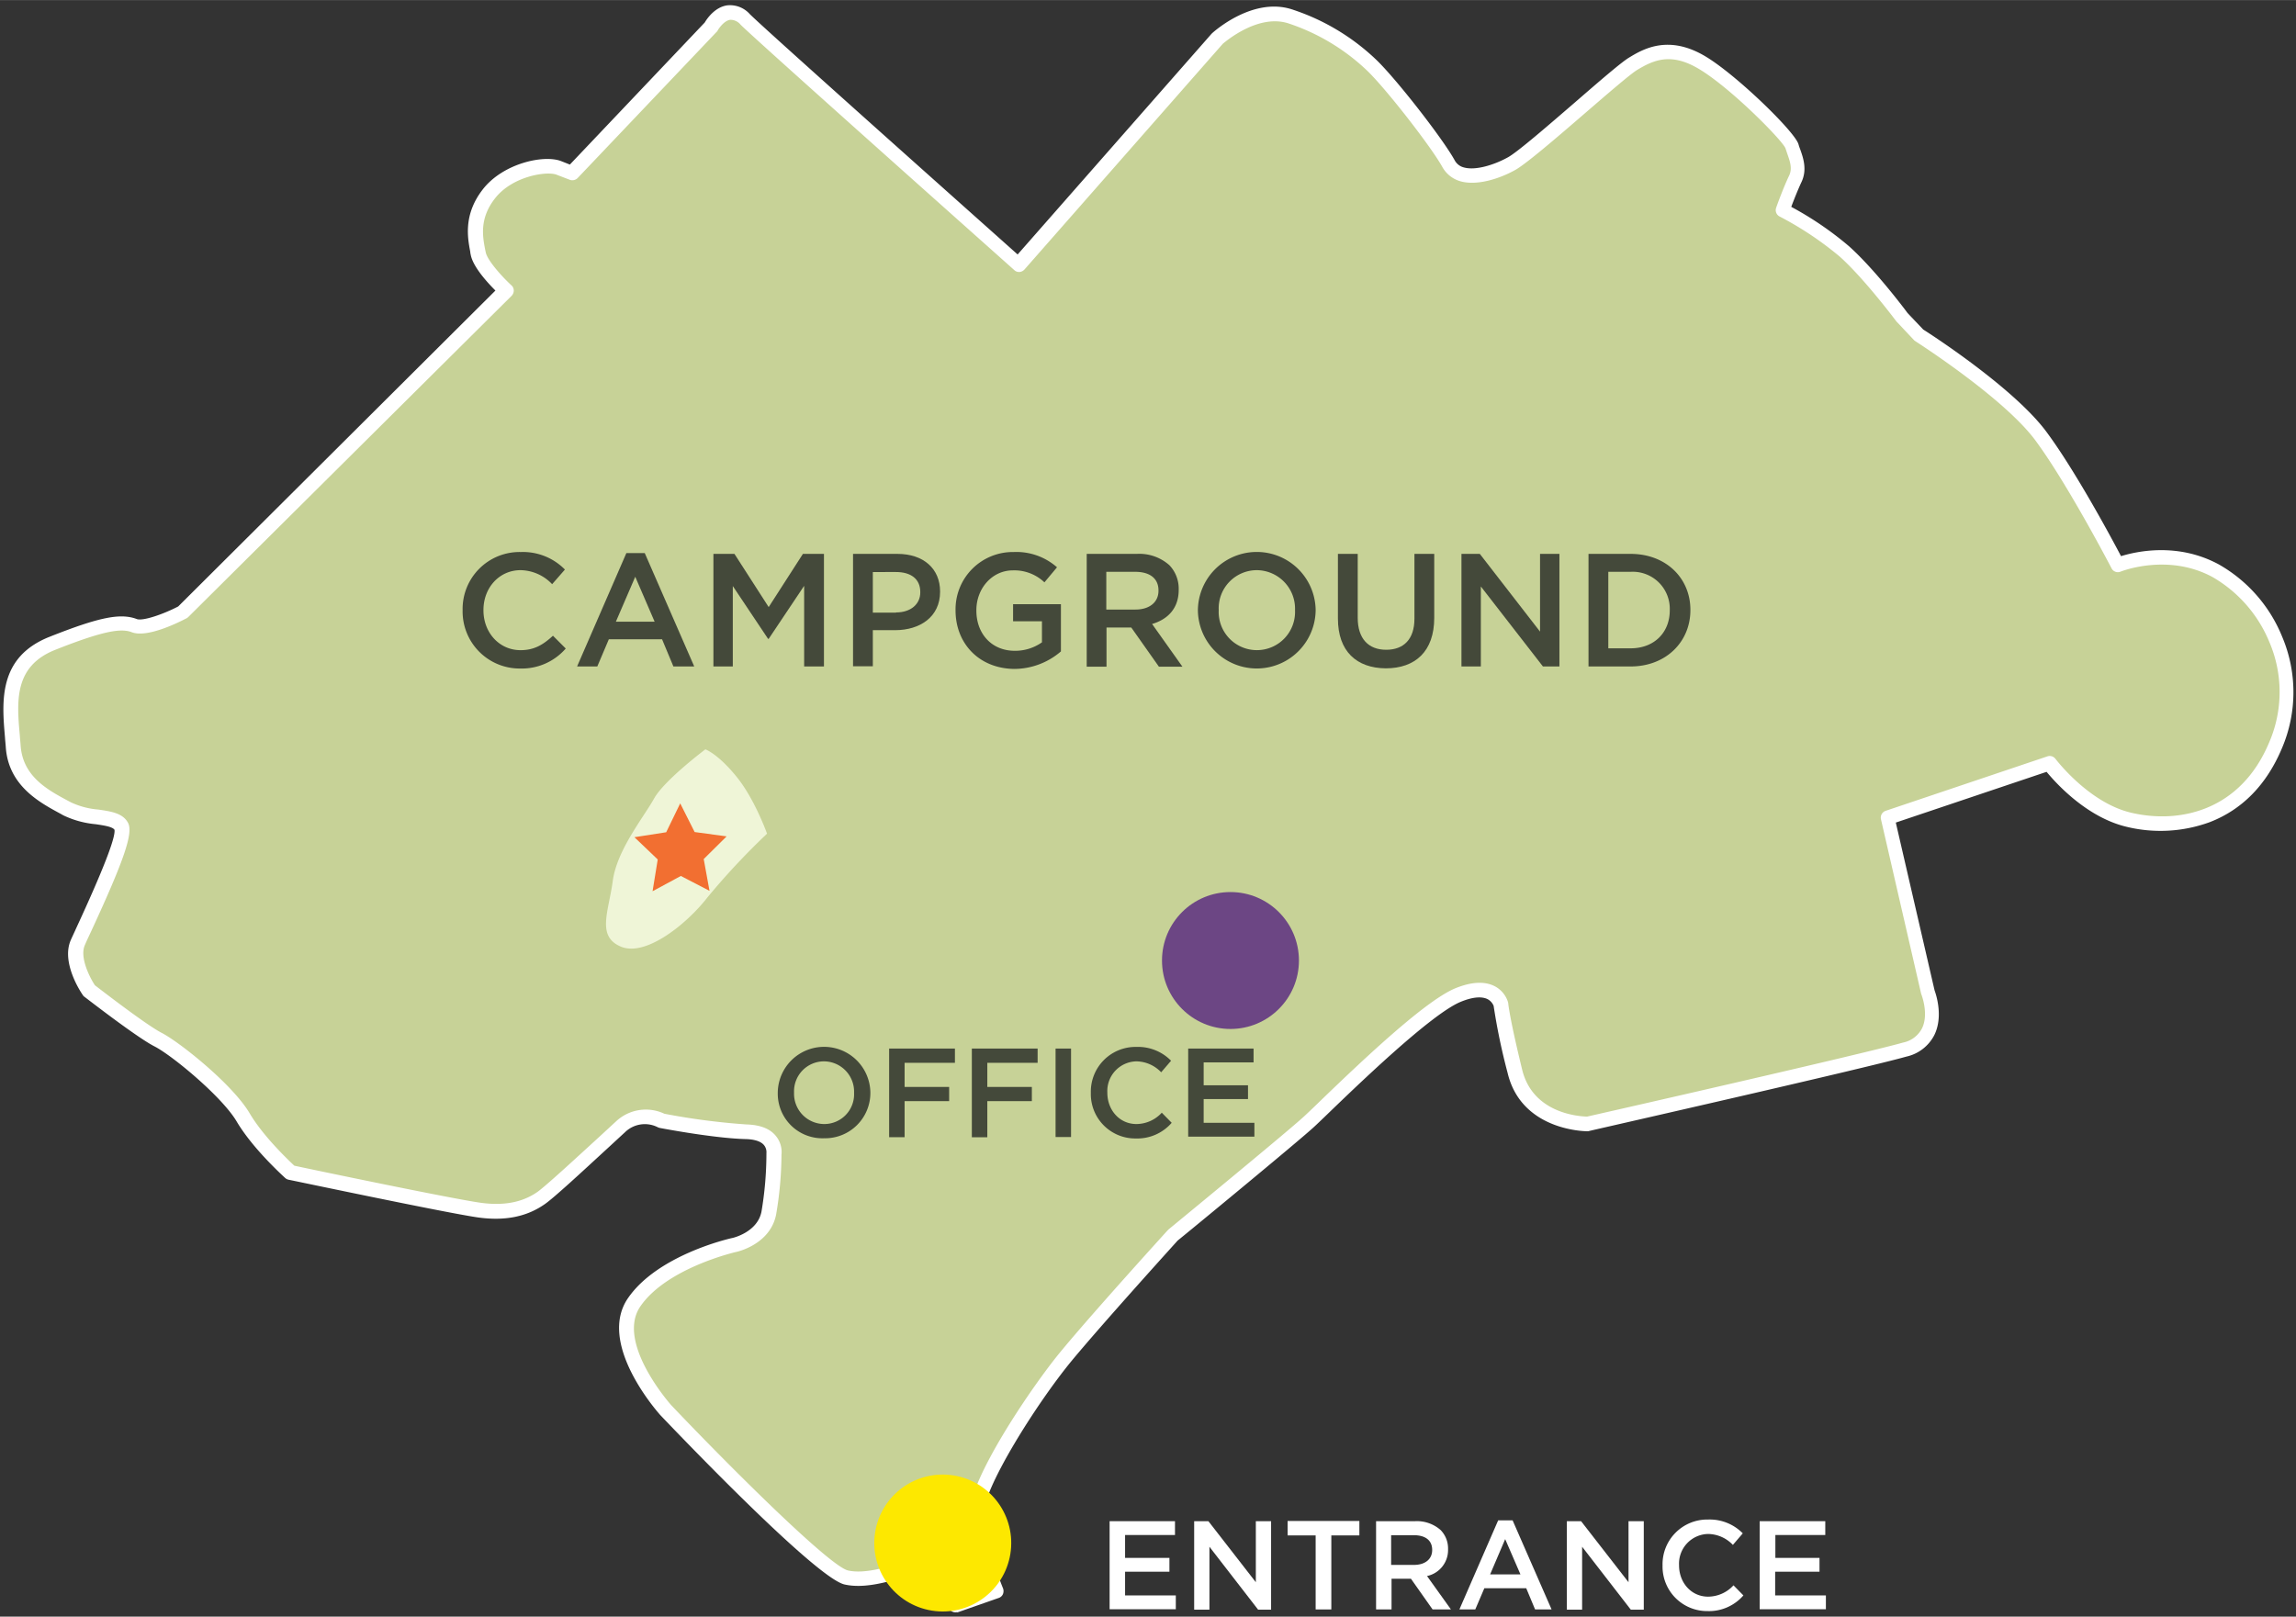
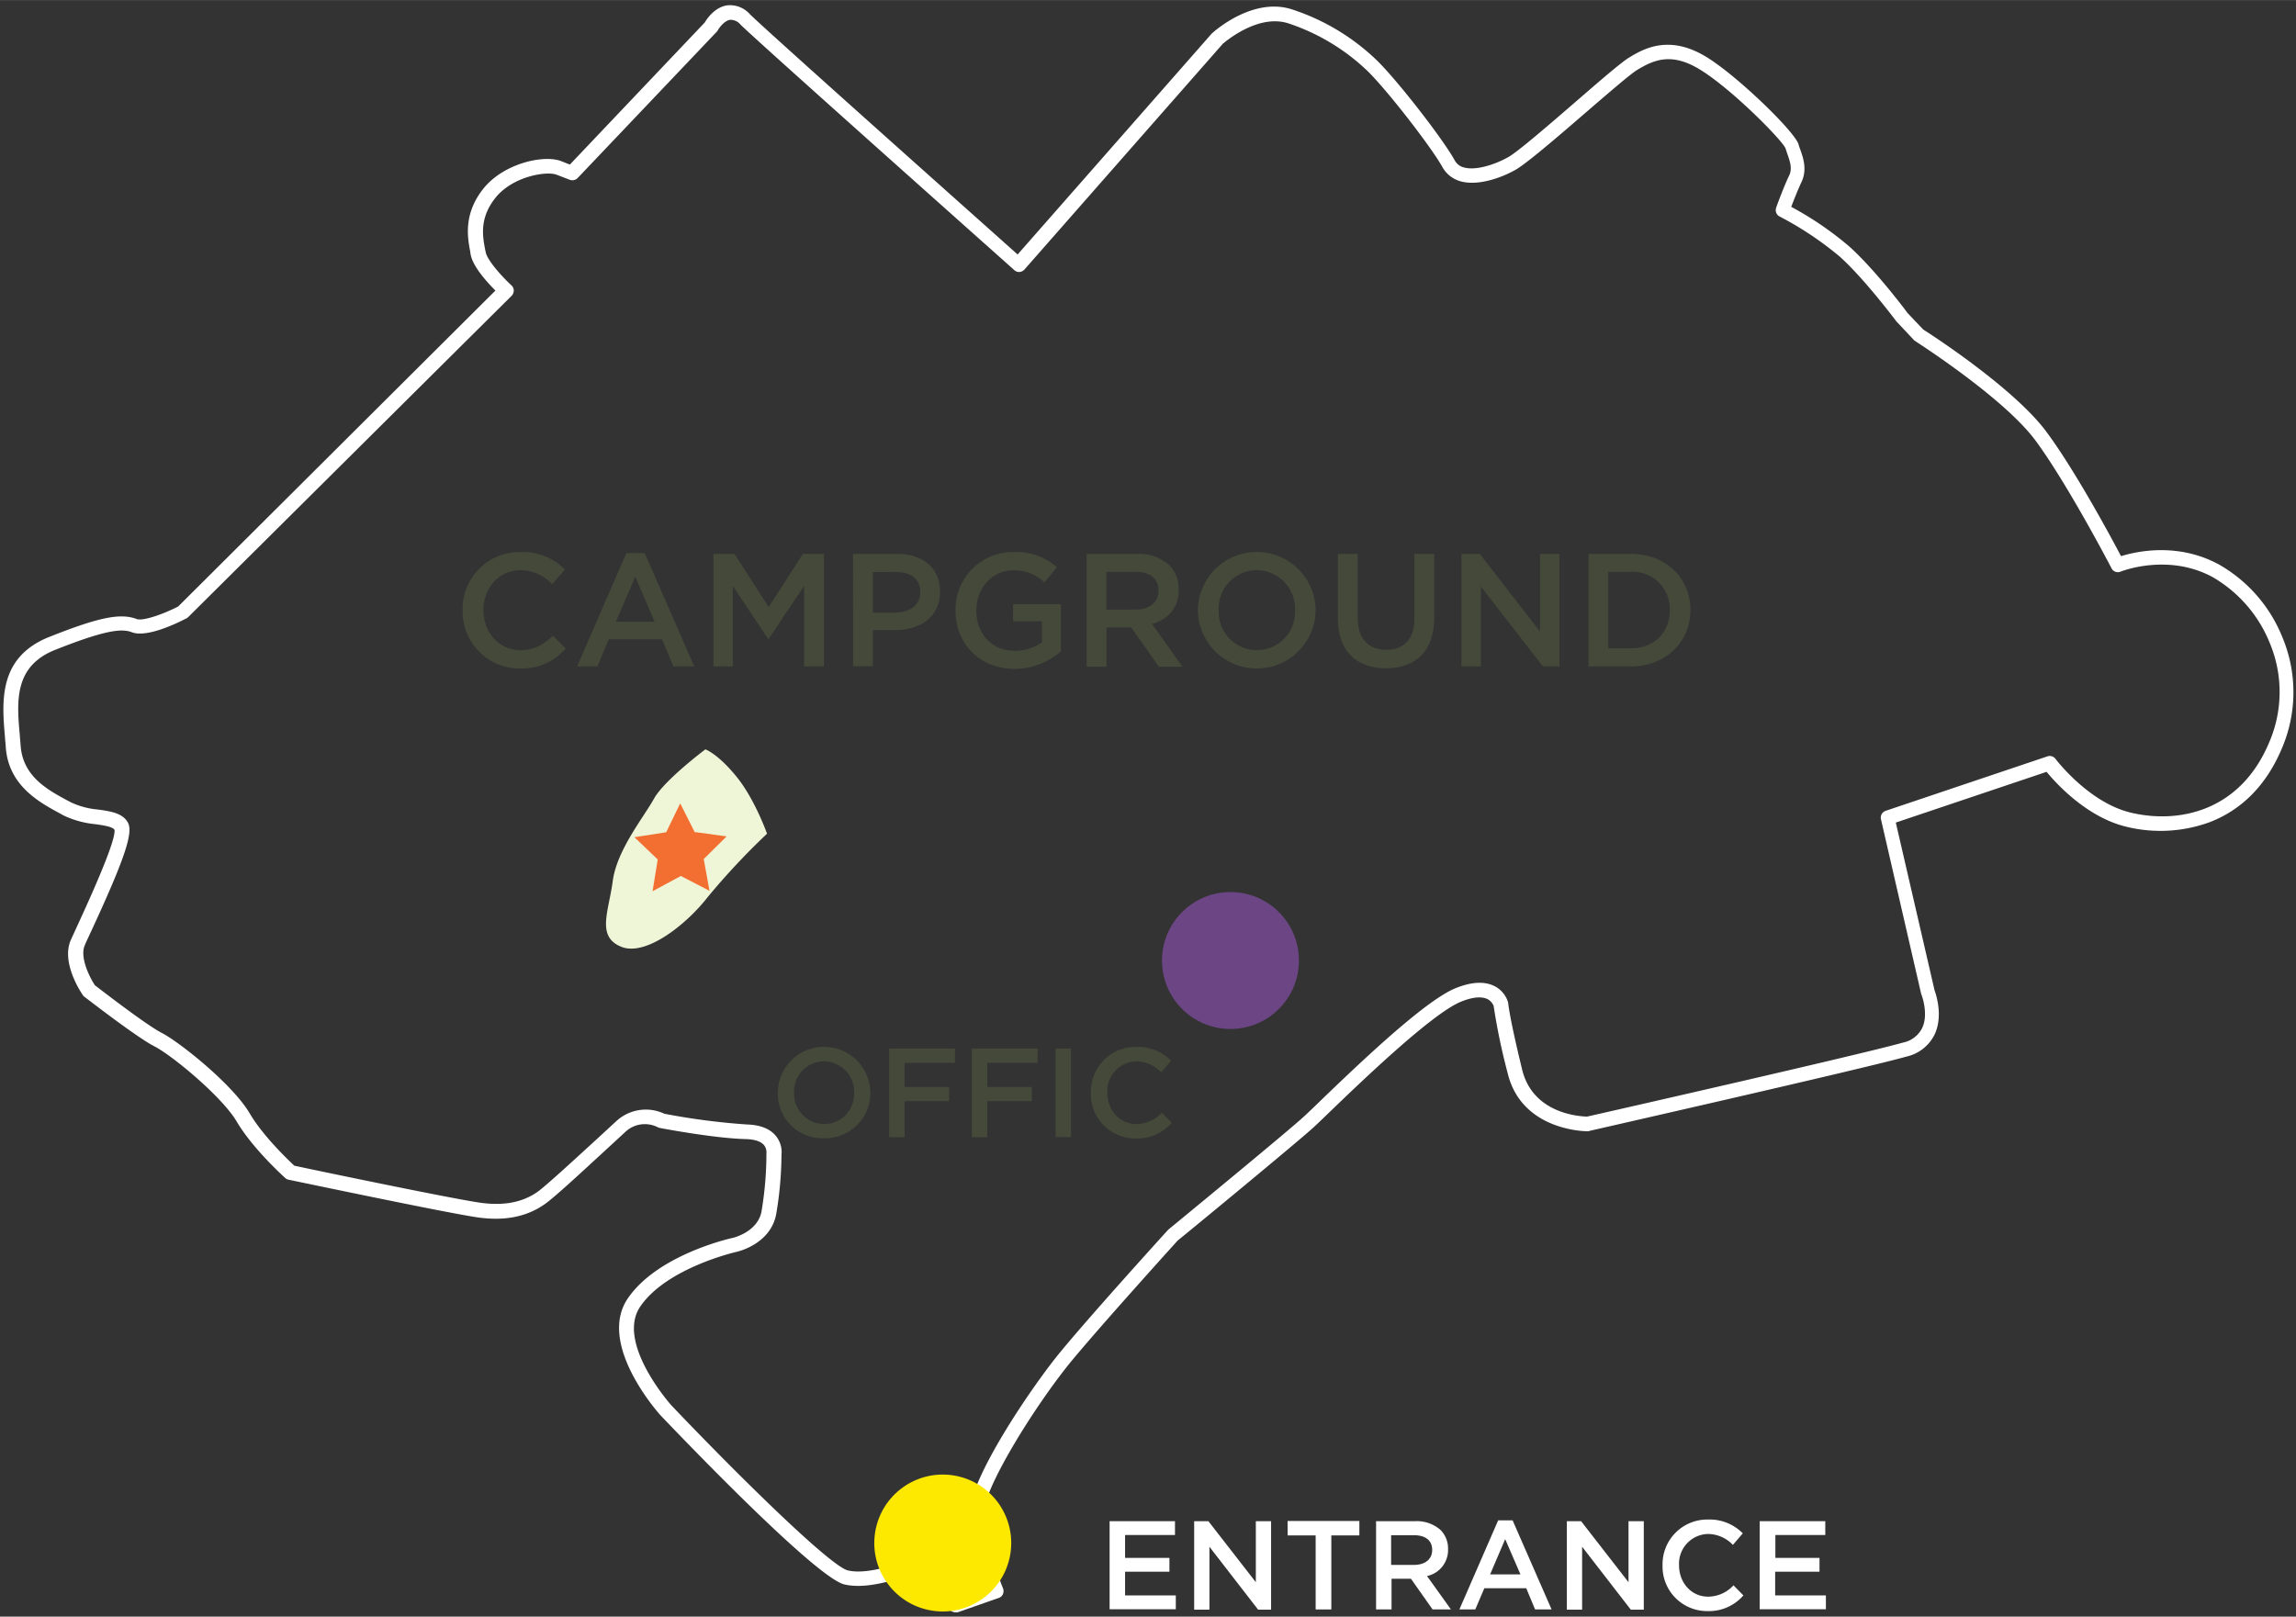
<svg xmlns="http://www.w3.org/2000/svg" id="Layer_1" data-name="Layer 1" width="6.293in" height="4.432in" viewBox="0 0 453.092 319.078">
  <rect x="0" y="0" width="453.092" height="319.078" fill="#333333" stroke="none" />
  <g>
-     <path d="M351.733,41.464a65.867,65.867,0,0,1,12.21,8.14c5.169,4.599,11.396,13.024,11.396,13.024l3.256,3.459s17.623,11.193,24.135,19.984S417.871,111.468,417.871,111.468s9.727-4.029,19.332,1.14c9.565,5.169,18.152,19.414,11.844,34.473s-19.902,16.768-28.897,14.652c-9.035-2.116-15.71-11.152-15.71-11.152l-31.95,10.745,7.936,34.473s3.582,8.954-4.599,11.315c-8.181,2.32-62.556,14.652-62.556,14.652s-11.803.163-14.326-10.419c-2.564-10.541-2.768-13.187-2.768-13.187s-1.18-4.803-8.425-1.872-26.292,22.1-29.426,25.031-26.862,22.385-26.862,22.385-14.53,15.995-21.001,23.809c-6.431,7.814-18.071,25.682-17.786,31.583s3.948,14.815,3.948,14.815l-8.14,2.849s-3.053-7.936-5.902-7.936-10.256,3.704-15.629,2.523-35.653-33.048-35.653-33.048-11.844-13.146-6.227-21.286,19.658-11.274,19.658-11.274,5.902-1.221,6.919-6.309A72.78,72.78,0,0,0,152.71,227.87s.733-4.274-5.495-4.436-16.687-2.157-16.687-2.157a7.116,7.116,0,0,0-8.099,1.18c-3.907,3.541-13.268,12.373-15.629,14.041s-6.064,3.256-12.169,2.401c-6.064-.855-37.322-7.448-37.322-7.448s-6.186-5.495-9.361-10.867-13.39-13.634-16.809-15.385-13.553-9.687-13.553-9.687-3.866-5.657-2.239-9.442,9.849-20.513,8.588-22.914c-1.262-2.442-6.634-1.302-10.663-3.5s-10.134-5.128-10.663-12.291c-.529-7.204-2.361-16.361,7.652-20.35s13.675-4.518,16.239-3.5,9.565-2.646,9.565-2.646L99.8,57.337s-5.047-4.64-5.535-7.367-1.587-6.96,2.116-11.762,11.152-6.146,13.797-5.128l2.646,1.018L140.256,5.241s2.849-5.291,6.756-1.465,53.968,48.392,53.968,48.392L240.215,7.52s7.448-6.838,14.652-4.314a42.451,42.451,0,0,1,15.751,9.483c3.866,3.663,13.024,15.466,15.262,19.536s8.751,2.035,12.414,0,20.96-17.908,24.013-19.739,7.245-4.029,13.634-.203,17.135,14.652,17.704,16.483,1.791,4.07.692,6.39S351.733,41.464,351.733,41.464Z" fill="#c7d297" />
    <path d="M188.526,318.224a1.515,1.515,0,0,1-1.343-.895c-1.384-3.622-3.622-7.041-4.558-7.041a19.913,19.913,0,0,0-4.07.936c-3.582,1.058-8.059,2.361-11.884,1.506-5.495-1.221-31.258-28.083-36.386-33.455-.529-.611-12.536-14.123-6.349-23.077,5.861-8.506,19.943-11.722,20.513-11.844.081,0,5.006-1.099,5.82-5.21a69.249,69.249,0,0,0,.977-11.315v-.244a2.198,2.198,0,0,0-.488-1.587c-.611-.733-1.872-1.14-3.622-1.18-6.268-.163-16.483-2.116-16.931-2.198a1.983,1.983,0,0,1-.448-.163,5.606,5.606,0,0,0-6.431,1.018c-.936.855-2.198,2.035-3.622,3.337-4.599,4.233-10.297,9.524-12.169,10.826-3.582,2.523-7.896,3.378-13.187,2.646-6.064-.855-36.142-7.204-37.403-7.448a1.41,1.41,0,0,1-.651-.326c-.244-.244-6.39-5.739-9.605-11.193-2.93-4.925-12.78-13.065-16.239-14.815-3.5-1.791-13.39-9.483-13.838-9.809a1.097,1.097,0,0,1-.285-.326c-.448-.651-4.274-6.431-2.361-10.826.285-.651.733-1.587,1.302-2.849,5.088-11.03,7.57-17.42,7.326-18.925-.407-.611-2.076-.855-3.704-1.099a18.593,18.593,0,0,1-6.39-1.75l-.651-.366c-4.07-2.198-10.175-5.495-10.704-13.065-.041-.651-.122-1.302-.163-1.994-.611-7.041-1.343-15.751,8.71-19.78,9.849-3.907,14.041-4.762,17.297-3.541,1.14.448,5.128-.895,8.181-2.483L97.766,57.337c-1.669-1.669-4.477-4.762-4.884-7.122a2.382,2.382,0,0,1-.081-.529c-.529-2.768-1.384-7.367,2.483-12.332,3.989-5.128,12.007-6.878,15.425-5.576l1.75.692L139.076,4.427c.407-.692,1.954-3.012,4.396-3.378a5.228,5.228,0,0,1,4.518,1.75c3.5,3.459,45.543,40.904,52.829,47.416l38.258-43.549.122-.122c.326-.285,8.181-7.407,16.076-4.599a43.586,43.586,0,0,1,16.239,9.768c3.866,3.663,13.146,15.547,15.547,19.902a2.841,2.841,0,0,0,1.831,1.425c2.32.651,6.024-.529,8.669-1.994,1.872-1.018,7.936-6.268,13.309-10.908,4.884-4.233,9.117-7.896,10.623-8.791,2.686-1.628,7.733-4.64,15.1-.203,6.105,3.663,17.542,14.774,18.315,17.297a9.162,9.162,0,0,0,.326.977c.611,1.709,1.425,4.029.285,6.471-.692,1.465-1.547,3.622-2.035,4.925a65.225,65.225,0,0,1,11.396,7.774c5.006,4.477,10.908,12.291,11.559,13.187l3.093,3.256c1.872,1.18,18.03,11.681,24.339,20.228,5.617,7.57,12.658,20.635,14.693,24.501,3.053-.936,11.152-2.768,19.292,1.628a28.889,28.889,0,0,1,12.495,14.245,28.119,28.119,0,0,1-.041,22.059c-3.012,7.163-7.814,12.088-14.245,14.571a28.251,28.251,0,0,1-16.321.936c-7.855-1.831-13.919-8.506-15.873-10.867l-29.752,10.012,7.652,33.13c.285.773,1.75,5.128-.041,8.791a8.174,8.174,0,0,1-5.535,4.274c-8.14,2.32-60.44,14.164-62.637,14.693a.693.693,0,0,1-.285.041c-.122,0-12.983.041-15.751-11.477a122.699,122.699,0,0,1-2.768-13.268,2.606,2.606,0,0,0-1.221-1.343c-1.18-.57-2.971-.407-5.25.529-5.902,2.401-20.879,16.931-26.536,22.385-1.14,1.099-1.994,1.913-2.483,2.361-3.093,2.849-25.071,20.96-26.862,22.385-1.099,1.221-14.733,16.28-20.879,23.687-7.041,8.547-17.704,25.519-17.46,30.606.285,5.576,3.826,14.245,3.866,14.326a1.573,1.573,0,0,1,0,1.14,1.384,1.384,0,0,1-.814.773l-8.14,2.849A1.643,1.643,0,0,0,188.526,318.224Zm-5.902-10.786c3.012,0,5.495,4.803,6.715,7.57l5.454-1.913c-1.058-2.808-3.256-9.158-3.5-13.879-.366-7.041,12.78-26.17,18.111-32.56,6.39-7.733,20.879-23.687,21.042-23.85l.163-.163c.244-.203,23.728-19.495,26.781-22.344.488-.448,1.343-1.262,2.442-2.32,10.419-10.094,21.815-20.676,27.432-22.955,3.134-1.262,5.698-1.384,7.652-.407a5.302,5.302,0,0,1,2.686,3.215c0,.081.041.163.041.244,0,.041.244,2.808,2.727,12.983,2.116,8.832,11.477,9.28,12.82,9.32,3.256-.733,54.497-12.373,62.352-14.611a5.396,5.396,0,0,0,3.744-2.808c1.384-2.808-.081-6.553-.081-6.593-.041-.081-.041-.122-.081-.203l-7.936-34.473a1.424,1.424,0,0,1,.936-1.669L404.033,149.278a1.41,1.41,0,0,1,1.587.488c.081.081,6.512,8.628,14.896,10.623,9.442,2.239,21.571-.244,27.269-13.838a25.063,25.063,0,0,0,.041-19.862,26.372,26.372,0,0,0-11.233-12.82c-8.832-4.762-17.989-1.099-18.111-1.058a1.393,1.393,0,0,1-1.791-.651c-.081-.163-8.669-16.646-15.018-25.234-6.268-8.466-23.565-19.495-23.728-19.617-.081-.081-.203-.122-.285-.244l-3.256-3.459-.122-.122c-.081-.081-6.227-8.344-11.193-12.82a65.472,65.472,0,0,0-11.884-7.936,1.402,1.402,0,0,1-.692-1.75c.041-.163,1.425-3.989,2.564-6.349.651-1.384.163-2.768-.366-4.274l-.366-1.099c-.692-1.669-10.867-11.966-17.094-15.669-5.454-3.256-8.873-1.791-12.169.203-1.302.773-5.861,4.721-10.256,8.506-5.739,4.965-11.681,10.053-13.797,11.233-3.053,1.709-7.529,3.175-10.826,2.239a5.919,5.919,0,0,1-3.541-2.768c-2.239-4.07-11.355-15.751-14.978-19.17a41.296,41.296,0,0,0-15.222-9.158c-5.983-2.116-12.495,3.419-13.146,3.948l-39.153,44.566a1.507,1.507,0,0,1-.977.488,1.374,1.374,0,0,1-1.018-.366c-2.035-1.831-50.142-44.648-54.009-48.433a2.589,2.589,0,0,0-2.076-.977c-1.14.163-2.157,1.587-2.442,2.076a.73.73,0,0,1-.203.285l-27.432,28.856a1.47,1.47,0,0,1-1.547.366l-2.646-1.018c-1.954-.733-8.71.285-12.129,4.681-3.093,3.948-2.442,7.489-1.954,10.053.041.203.081.366.122.57.285,1.547,3.134,4.762,5.088,6.553a1.387,1.387,0,0,1,.448,1.018,1.522,1.522,0,0,1-.407,1.018L37.123,121.806c-.122.081-.203.203-.366.244-1.791.936-7.774,3.866-10.745,2.727-1.994-.773-5.25-.448-15.181,3.5-8.099,3.256-7.529,10.175-6.919,16.89.041.692.122,1.384.163,2.035.448,6.024,5.291,8.669,9.239,10.786l.692.366a15.685,15.685,0,0,0,5.413,1.425c2.483.366,4.843.692,5.861,2.646,1.018,1.994-.733,7.204-7.285,21.367-.57,1.221-1.018,2.157-1.262,2.768-1.058,2.401,1.018,6.431,1.994,7.896,1.384,1.058,10.175,7.855,13.187,9.402,3.419,1.75,13.96,10.094,17.379,15.914,2.646,4.477,7.57,9.158,8.791,10.297,3.582.773,31.217,6.553,36.834,7.326,4.518.611,8.181-.081,11.152-2.157,1.709-1.221,7.57-6.634,11.884-10.582,1.425-1.302,2.686-2.483,3.622-3.337a8.576,8.576,0,0,1,9.524-1.506,134.798,134.798,0,0,0,16.239,2.116c2.646.081,4.599.814,5.779,2.279a5.001,5.001,0,0,1,1.099,3.704,71.663,71.663,0,0,1-1.058,11.803c-1.18,5.942-7.733,7.367-8.018,7.407-.122.041-13.553,3.134-18.763,10.704-4.925,7.122,5.983,19.414,6.105,19.536,11.559,12.169,31.298,31.827,34.88,32.601,3.093.692,7.204-.529,10.46-1.465A18.498,18.498,0,0,1,182.625,307.438ZM22.633,163.686Z" fill="#fff" />
  </g>
  <path d="M139.198,147.894s-8.14,6.105-10.134,9.727c-2.035,3.663-7.326,10.134-8.14,16.239s-3.256,10.948,1.628,12.983,12.983-4.477,17.053-9.727a141.282,141.282,0,0,1,11.762-12.576s-2.442-6.919-6.105-11.355C141.599,148.708,139.198,147.894,139.198,147.894Z" fill="#eff5d7" />
  <g>
    <path d="M91.294,120.463v-.041a11.237,11.237,0,0,1,11.477-11.477,11.622,11.622,0,0,1,8.71,3.459l-2.523,2.89a8.762,8.762,0,0,0-6.227-2.768c-4.233,0-7.326,3.5-7.326,7.855v.081c0,4.355,3.093,7.855,7.326,7.855,2.727,0,4.477-1.099,6.39-2.849l2.523,2.523a11.48,11.48,0,0,1-8.995,3.948A11.259,11.259,0,0,1,91.294,120.463Z" fill="#44493a" />
    <path d="M123.61,109.148h3.622l9.768,22.385h-4.111l-2.239-5.372H120.15l-2.279,5.372h-3.989Zm5.576,13.553-3.826-8.873-3.826,8.873Z" fill="#44493a" />
    <path d="M140.785,109.311h4.151l6.756,10.501,6.756-10.501h4.151v22.222h-3.907v-15.914L151.693,126.079h-.122l-6.96-10.419v15.873h-3.826v-22.222Z" fill="#44493a" />
    <path d="M168.339,109.311h8.751c5.21,0,8.425,2.971,8.425,7.407v.081c0,4.965-3.989,7.57-8.873,7.57H172.246v7.122h-3.907Zm8.466,11.559c2.971,0,4.803-1.669,4.803-3.948v-.081c0-2.605-1.872-3.948-4.803-3.948H172.246v8.018h4.558Z" fill="#44493a" />
    <path d="M188.567,120.463v-.041a11.31,11.31,0,0,1,11.477-11.477,12.122,12.122,0,0,1,8.547,3.012l-2.483,2.971a8.637,8.637,0,0,0-6.227-2.361c-4.111,0-7.204,3.582-7.204,7.855v.081c0,4.558,3.012,7.936,7.57,7.936a9.164,9.164,0,0,0,5.372-1.669v-4.151h-5.698v-3.378h9.442v9.32a14.191,14.191,0,0,1-9.28,3.459C193.126,131.899,188.567,126.934,188.567,120.463Z" fill="#44493a" />
    <path d="M214.452,109.311h9.89a8.922,8.922,0,0,1,6.431,2.239,6.704,6.704,0,0,1,1.831,4.803v.081c0,3.663-2.198,5.82-5.25,6.715l5.983,8.425h-4.64l-5.454-7.733h-4.884v7.733h-3.907V109.311Zm9.605,10.989c2.808,0,4.558-1.465,4.558-3.704v-.081c0-2.361-1.709-3.663-4.599-3.663h-5.698v7.448h5.739Z" fill="#44493a" />
    <path d="M236.39,120.463v-.041a11.621,11.621,0,0,1,23.24-.041v.081a11.621,11.621,0,0,1-23.24,0Zm19.17,0v-.041a7.606,7.606,0,0,0-7.57-7.896,7.53,7.53,0,0,0-7.489,7.855v.081a7.536,7.536,0,1,0,15.059,0Z" fill="#44493a" />
    <path d="M264.025,122.091v-12.78h3.907v12.617c0,4.111,2.116,6.309,5.617,6.309,3.459,0,5.576-2.076,5.576-6.146v-12.78h3.907v12.617c0,6.634-3.744,9.972-9.565,9.972C267.688,131.859,264.025,128.521,264.025,122.091Z" fill="#44493a" />
    <path d="M288.404,109.311h3.622L303.911,124.655V109.311h3.826v22.222h-3.256l-12.251-15.792v15.792h-3.826v-22.222Z" fill="#44493a" />
    <path d="M313.476,109.311h8.303c7,0,11.803,4.803,11.803,11.03v.081c0,6.268-4.843,11.111-11.803,11.111H313.476Zm3.907,3.541v15.1h4.396c4.681,0,7.733-3.134,7.733-7.489v-.041a7.308,7.308,0,0,0-7.733-7.57Z" fill="#44493a" />
  </g>
  <g>
    <path d="M153.484,215.741V215.66a9.138,9.138,0,0,1,18.274-.081v.041a8.941,8.941,0,0,1-9.158,9.035A8.808,8.808,0,0,1,153.484,215.741Zm15.059,0V215.66a5.979,5.979,0,0,0-5.942-6.186,5.911,5.911,0,0,0-5.902,6.146v.041a5.979,5.979,0,0,0,5.942,6.186A5.877,5.877,0,0,0,168.543,215.741Z" fill="#44493a" />
    <path d="M175.462,206.95h12.983v2.808h-9.931v4.762h8.791v2.808h-8.791v7.122h-3.053Z" fill="#44493a" />
    <path d="M191.782,206.95h12.983v2.808H194.835v4.762h8.791v2.808H194.835v7.122h-3.053Z" fill="#44493a" />
    <path d="M208.307,206.95h3.053v17.46h-3.053Z" fill="#44493a" />
    <path d="M215.266,215.741V215.66a8.829,8.829,0,0,1,8.995-9.035,9.146,9.146,0,0,1,6.838,2.727l-1.954,2.279a6.877,6.877,0,0,0-4.884-2.157,5.857,5.857,0,0,0-5.739,6.146v.041c0,3.419,2.401,6.186,5.739,6.186a6.842,6.842,0,0,0,5.006-2.239l1.954,1.994a8.983,8.983,0,0,1-7.082,3.093A8.759,8.759,0,0,1,215.266,215.741Z" fill="#44493a" />
-     <path d="M234.436,206.95h12.943v2.727h-9.849v4.518h8.751v2.727h-8.751v4.681h10.012v2.727H234.477v-17.379Z" fill="#44493a" />
  </g>
  <g>
    <path d="M218.929,300.235H231.872v2.727h-9.849v4.518h8.751v2.727h-8.751v4.681h10.012v2.727H218.97V300.235Z" fill="#fff" />
    <path d="M235.616,300.235h2.849l9.361,12.047V300.235h3.012v17.46h-2.564l-9.605-12.414v12.414h-3.012V300.235Z" fill="#fff" />
    <path d="M259.629,303.043h-5.535v-2.849h14.164v2.849h-5.535v14.611h-3.093V303.043Z" fill="#fff" />
    <path d="M271.473,300.235h7.774a7.076,7.076,0,0,1,5.047,1.75,5.189,5.189,0,0,1,1.465,3.744v.041a5.243,5.243,0,0,1-4.151,5.291l4.721,6.593h-3.622l-4.274-6.064H274.607v6.064h-3.053v-17.42Zm7.57,8.628c2.198,0,3.582-1.14,3.582-2.93v-.041c0-1.872-1.343-2.89-3.622-2.89h-4.477V308.863Z" fill="#fff" />
    <path d="M295.649,300.072h2.849l7.692,17.582h-3.256l-1.75-4.192H292.922l-1.791,4.192h-3.134Zm4.396,10.663-3.012-6.96-2.971,6.96Z" fill="#fff" />
    <path d="M309.161,300.235h2.849l9.361,12.047V300.235h3.012v17.46H321.819l-9.605-12.414v12.414H309.202V300.235Z" fill="#fff" />
    <path d="M328.087,308.985v-.041a8.829,8.829,0,0,1,8.995-9.035,9.146,9.146,0,0,1,6.838,2.727l-1.954,2.279a6.877,6.877,0,0,0-4.884-2.157,5.857,5.857,0,0,0-5.739,6.146v.041c0,3.419,2.401,6.186,5.739,6.186a6.842,6.842,0,0,0,5.006-2.239l1.954,1.994a8.983,8.983,0,0,1-7.082,3.093A8.793,8.793,0,0,1,328.087,308.985Z" fill="#fff" />
    <path d="M347.257,300.235h12.943v2.727h-9.849v4.518h8.71v2.727H350.309v4.681h10.012v2.727H347.257Z" fill="#fff" />
  </g>
  <circle cx="186.044" cy="304.549" r="13.512" transform="translate(-144.373 439.407) rotate(-80.783)" fill="#fde800" />
  <circle cx="242.82" cy="189.571" r="13.512" fill="#6c4684" />
  <polygon points="140.012 175.815 134.355 172.884 128.779 175.896 129.796 169.628 125.197 165.233 131.465 164.256 134.233 158.558 137.082 164.215 143.39 165.07 138.873 169.547 140.012 175.815" fill="#f26f31" />
</svg>